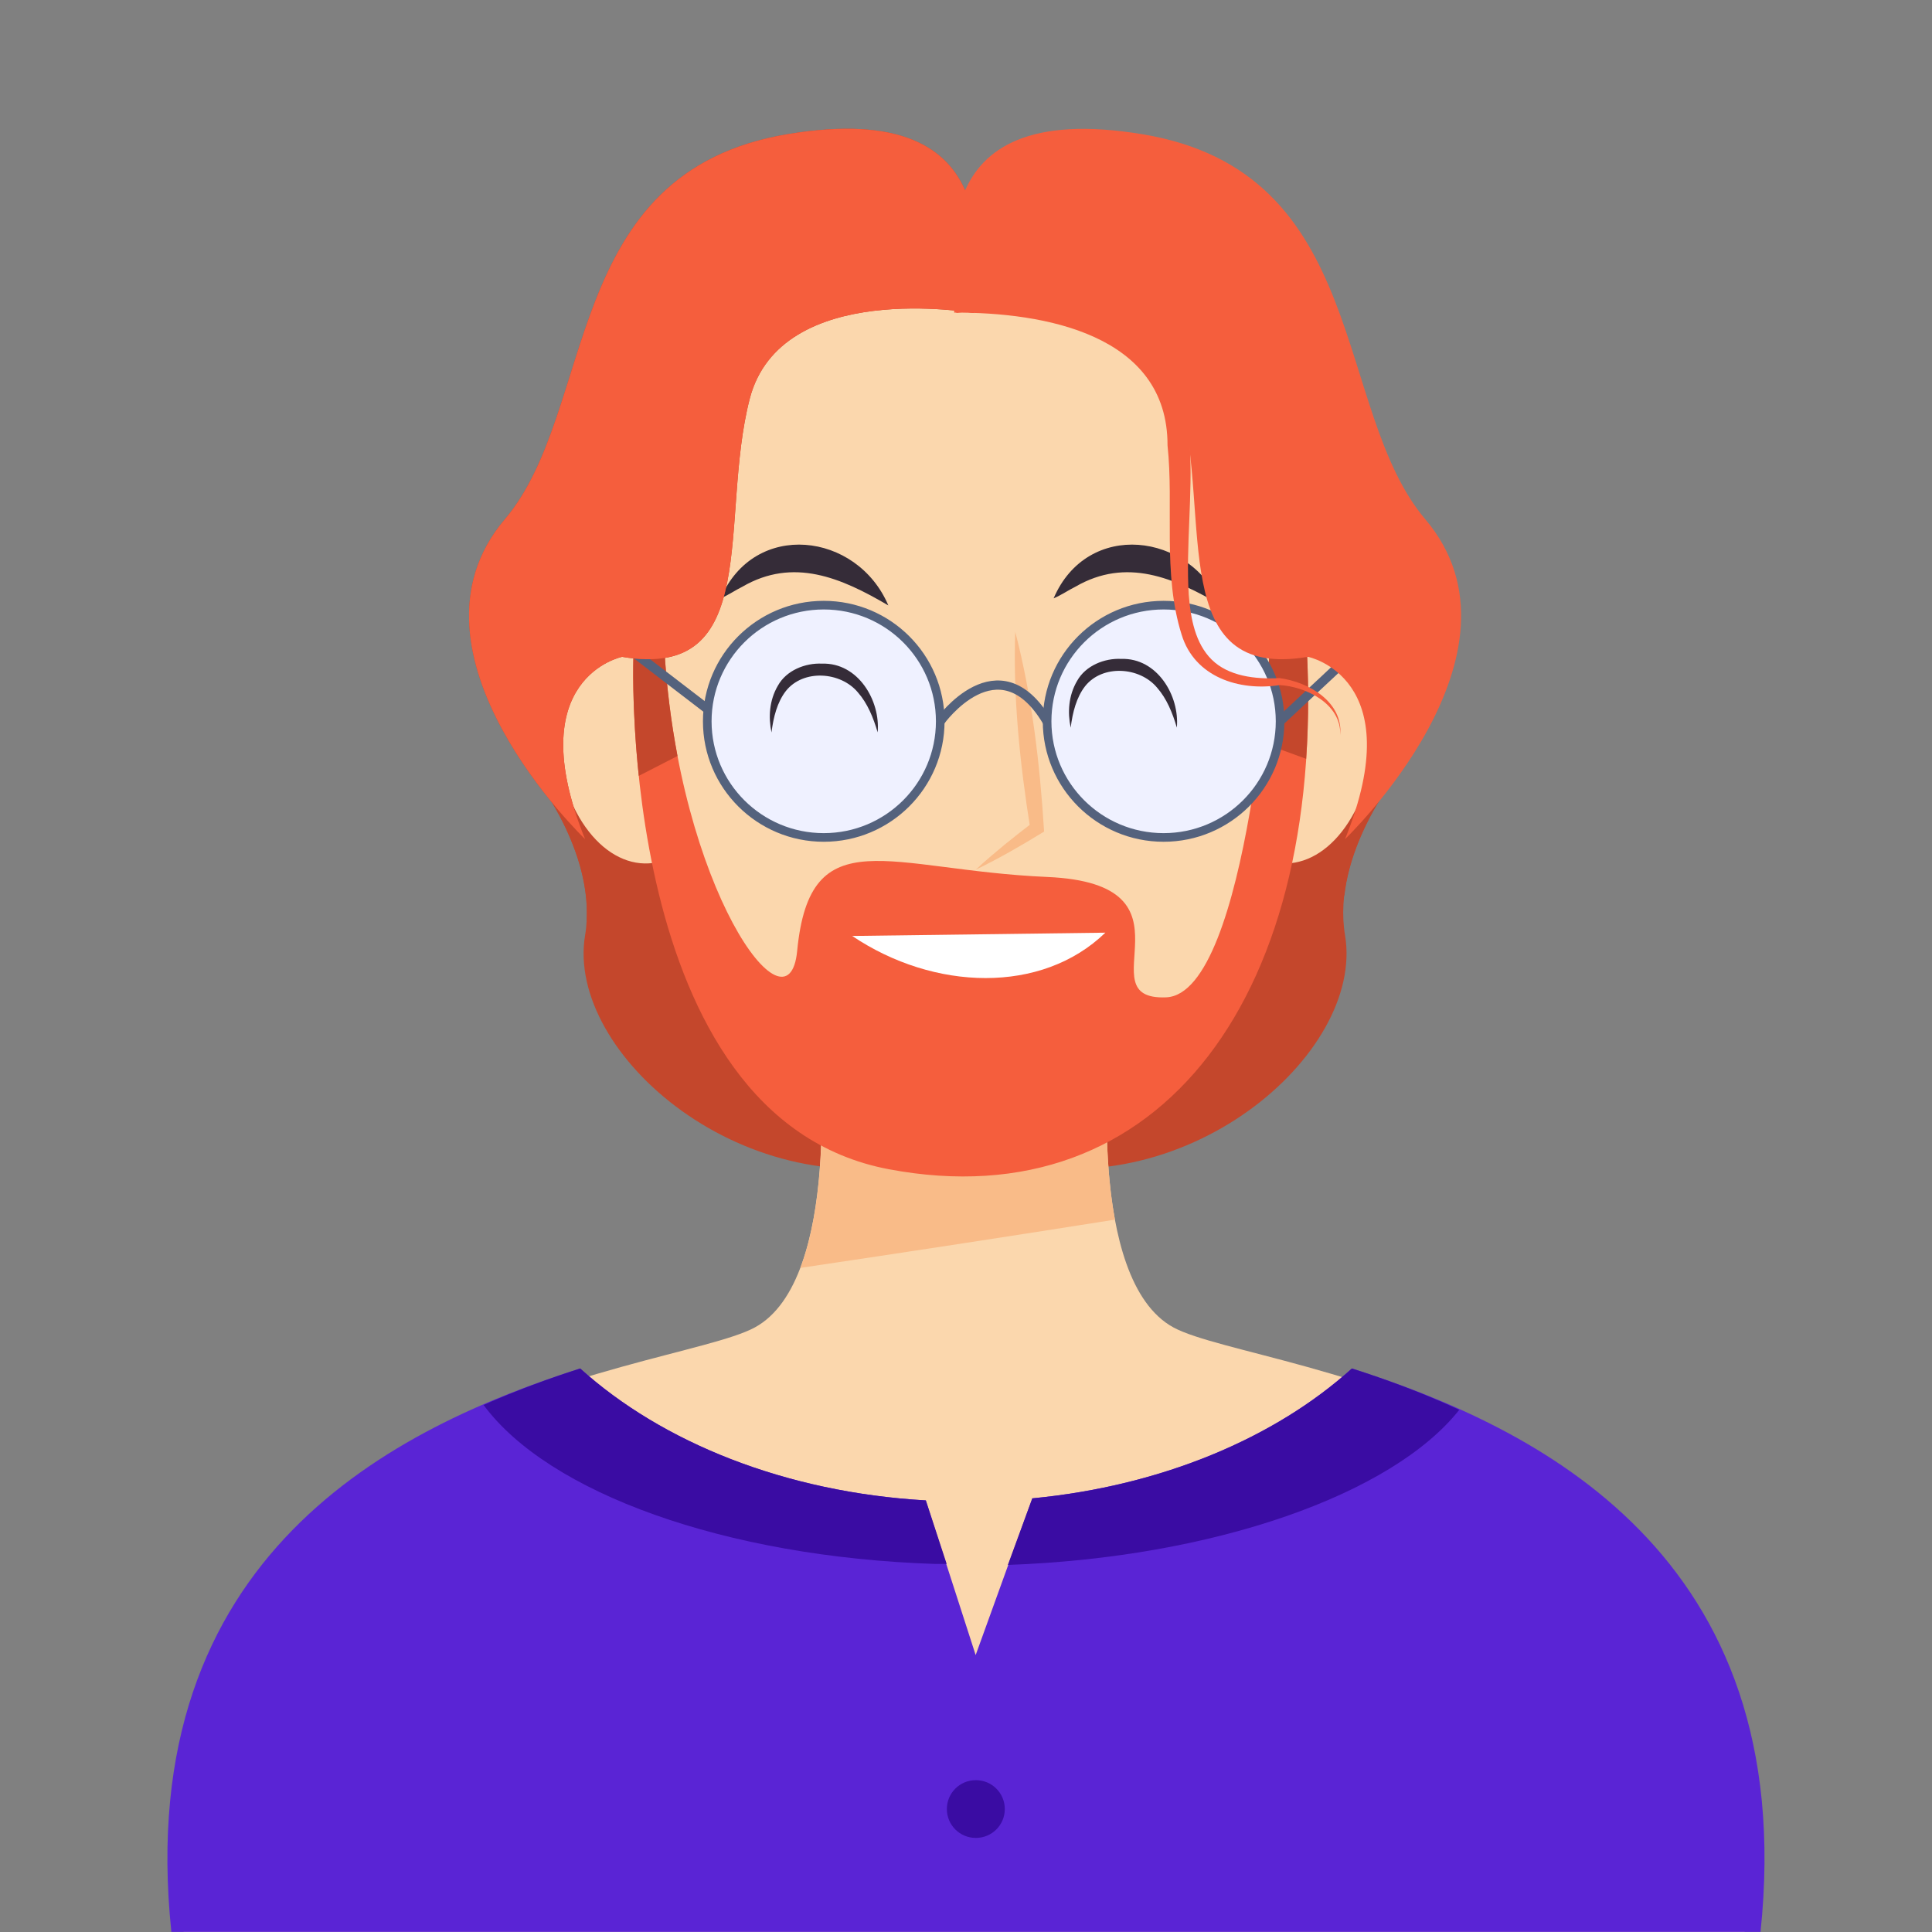
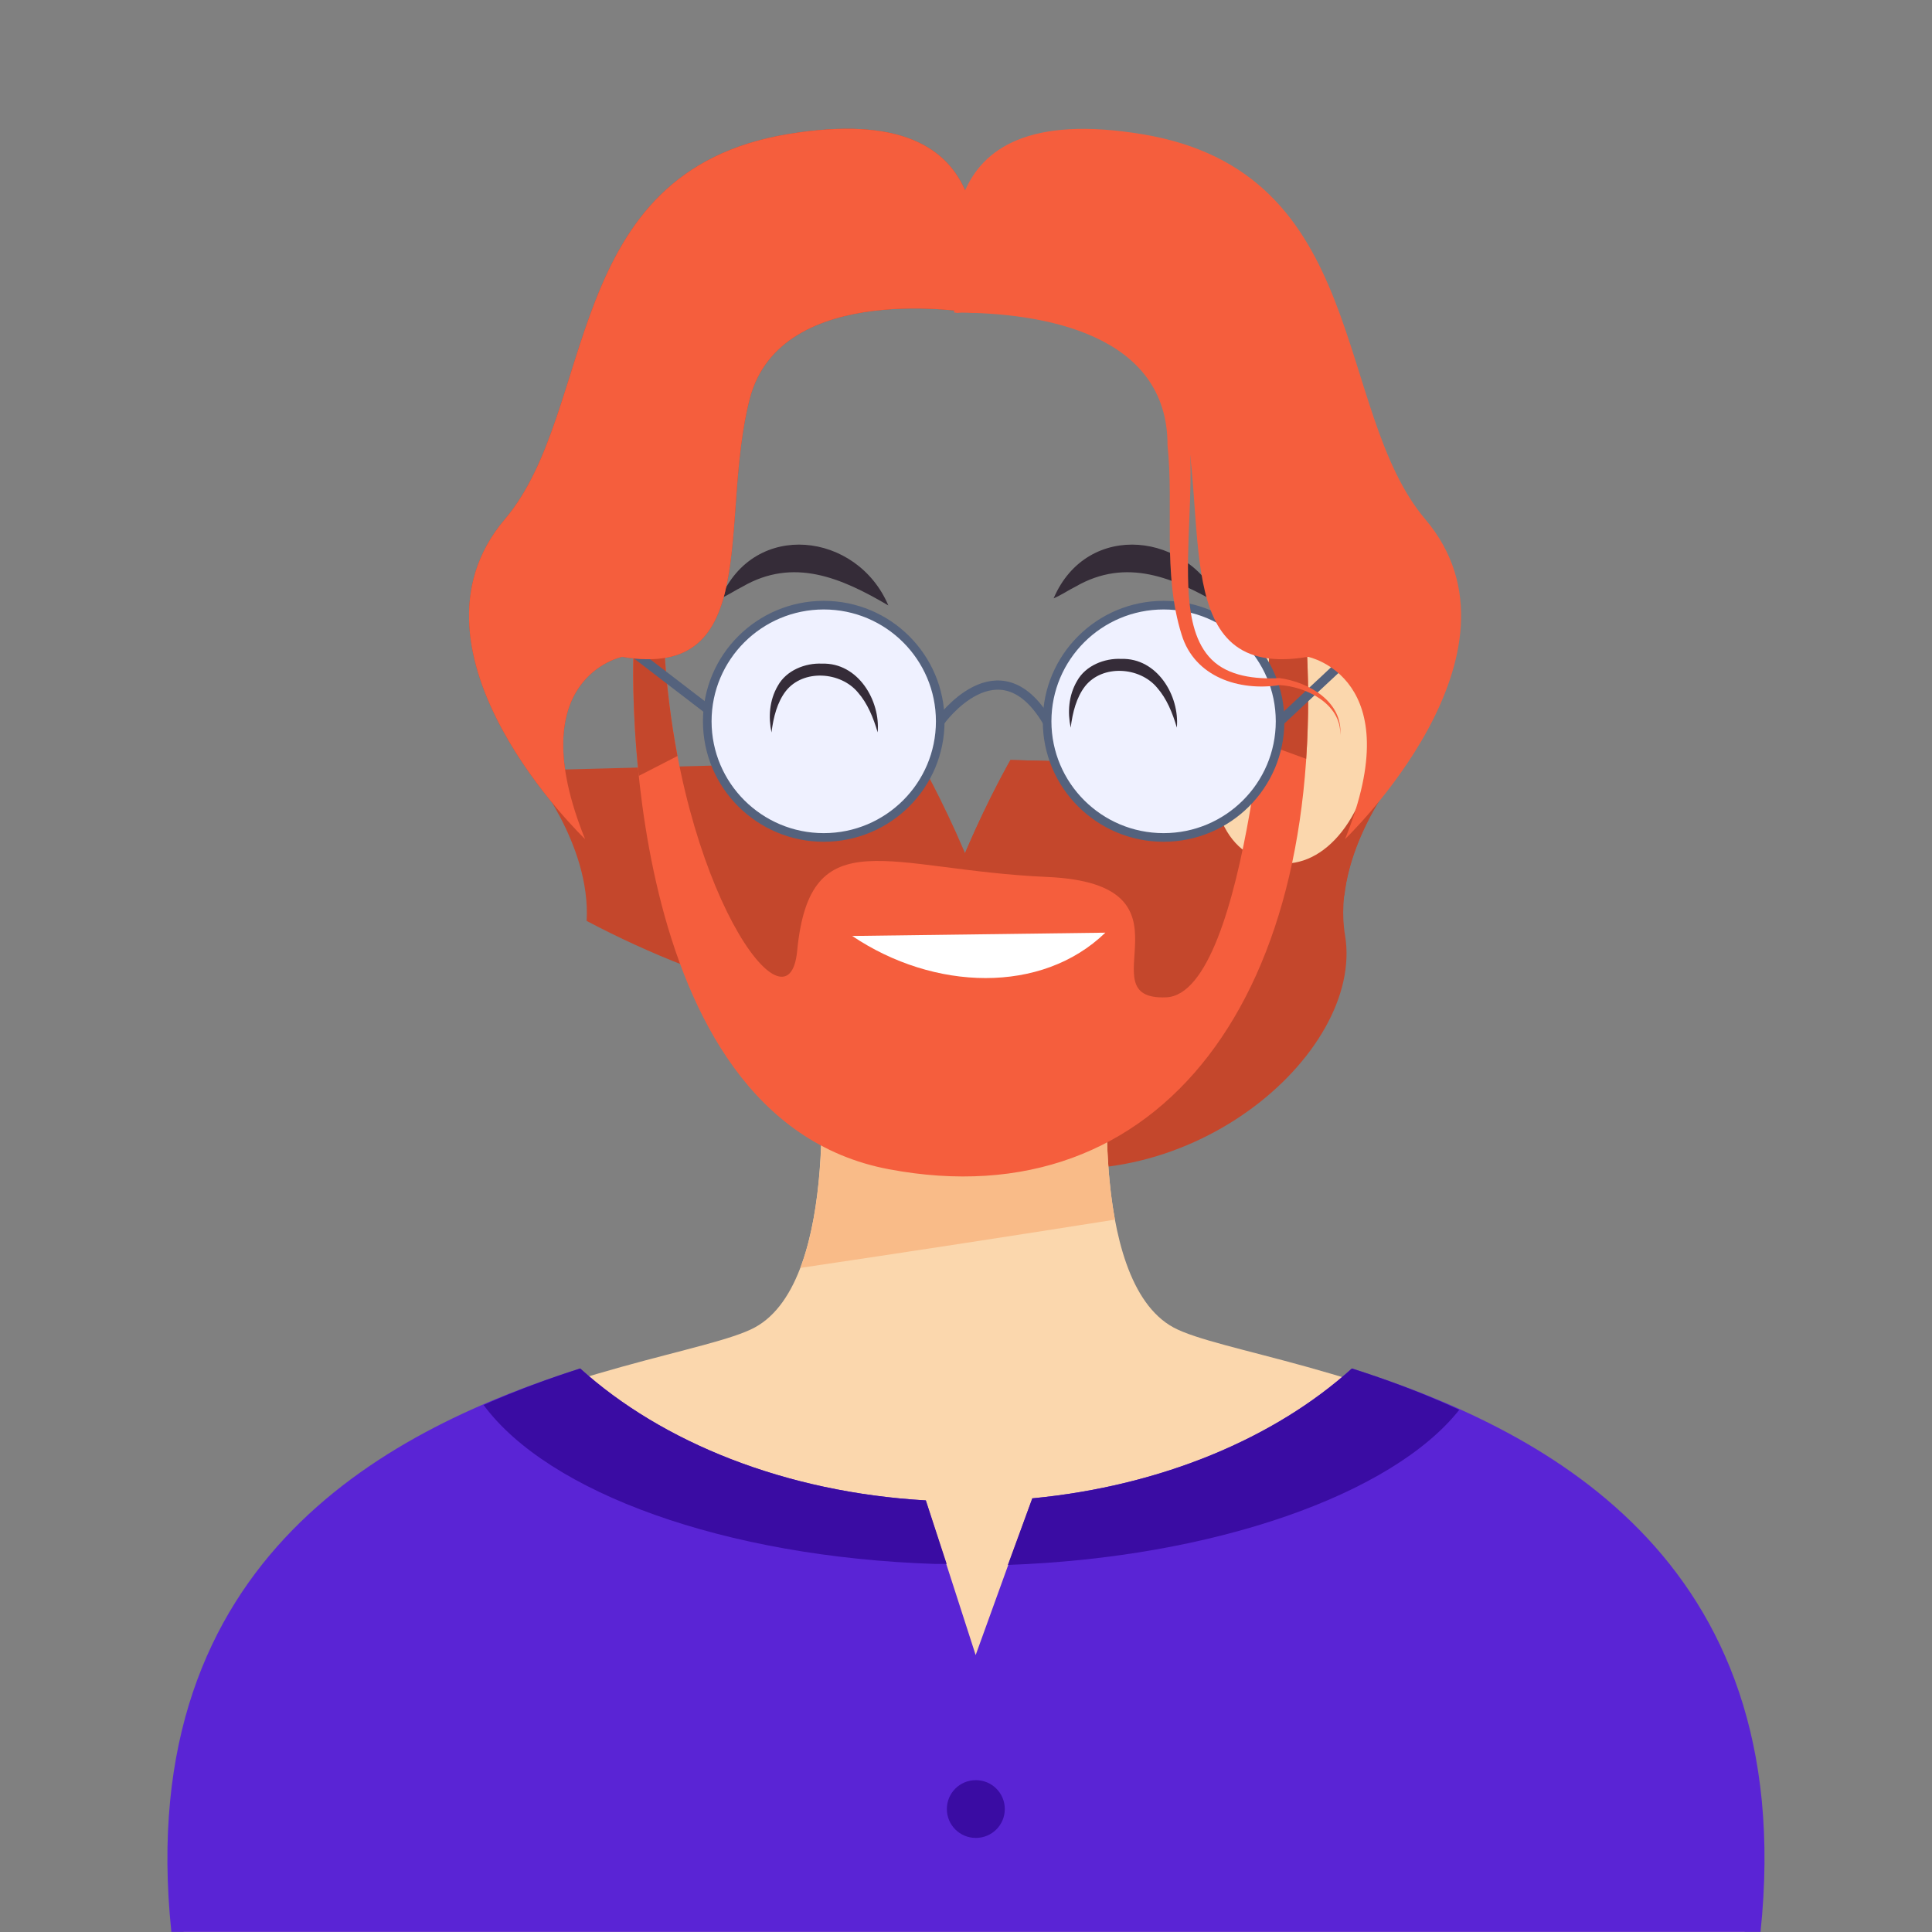
<svg xmlns="http://www.w3.org/2000/svg" width="300" height="300" viewBox="0 0 300 300" fill="none">
  <rect x="0" y="0" width="300" height="300" fill="#808080" stroke="none" />
  <g clip-path="url(#clip0_16_1384)">
    <path d="M217.422 119.612C217.422 119.612 206.707 132.426 208.859 145.24C211.944 163.676 183.687 187.958 154.771 179.95C125.855 171.941 156.908 118.01 156.908 118.01L217.422 119.612Z" fill="#C4472C" />
-     <path d="M82.289 119.612C82.289 119.612 93.004 132.426 90.851 145.24C87.767 163.676 116.024 187.958 144.94 179.95C173.855 171.941 142.803 118.01 142.803 118.01L82.289 119.612Z" fill="#C4472C" />
    <path d="M155.783 159.944C169.1 160.12 182.369 157.766 194.337 151.647C200.667 148.411 205.004 143.975 208.763 138.977C209.968 128.566 217.422 119.612 217.422 119.612L156.908 118.01C156.908 118.01 143.735 140.883 142.546 159.047C146.98 159.56 151.398 159.88 155.783 159.944Z" fill="#C4472C" />
    <path d="M91.092 142.997C110.835 153.457 133.871 159.64 155.783 159.944C156.265 159.944 156.731 159.944 157.213 159.944C156.394 141.652 142.803 118.026 142.803 118.026L82.289 119.628C82.289 119.628 91.783 131 91.092 143.014V142.997Z" fill="#C4472C" />
    <path d="M182.209 206.122C168.586 198.706 172.297 162.891 172.297 162.891L151.896 164.205V162.891L149.711 163.548L147.526 162.891V164.205L127.124 162.891C127.124 162.891 130.835 198.706 117.213 206.122C103.59 213.538 19.863 217.238 28.522 299.984H270.9C279.574 217.238 195.847 213.522 182.209 206.122Z" fill="#FBD7AD" />
    <path d="M124.265 196.88C140.57 194.461 156.859 191.963 173.133 189.384C170.835 177.034 172.313 162.891 172.313 162.891L151.912 164.205V162.891L149.727 163.548L147.542 162.891V164.205L127.141 162.891C127.141 162.891 129.293 183.698 124.281 196.88H124.265Z" fill="#F9BB88" />
    <path d="M209.92 212.497C198 223.277 180.394 230.741 160.297 232.663L151.5 257L143.751 232.983C121.984 231.734 102.803 223.997 90.08 212.497C61.791 221.547 20.458 241.136 26.61 299.984H273.374C279.542 241.136 238.209 221.531 209.92 212.497Z" fill="#5A24D5" />
    <path d="M147 242.85L143.767 232.983C122 231.734 102.819 223.997 90.096 212.497C85.293 214.035 80.201 215.893 75.092 218.167C85.132 231.766 112.442 241.777 145.245 242.85H147Z" fill="#3A0CA3" />
    <path d="M226.594 218.92C220.924 216.277 215.253 214.195 209.92 212.497C198 223.277 180.394 230.741 160.297 232.663L156.5 243C188.5 241.863 216.185 232.07 226.594 218.92Z" fill="#3A0CA3" />
    <path d="M147.028 280.907C147.028 283.39 149.036 285.392 151.526 285.392C154.016 285.392 156.024 283.39 156.024 280.907C156.024 278.425 154.016 276.422 151.526 276.422C149.036 276.422 147.028 278.425 147.028 280.907Z" fill="#3A0CA3" />
-     <path d="M109.823 110.466C105.807 98.053 96.297 100.92 95.414 101.224C94.482 101.336 84.651 102.794 86.353 115.72C88.056 128.742 95.638 135.79 102.739 133.723C110.048 132.57 113.871 122.96 109.823 110.466Z" fill="#FBD7AD" />
    <path d="M189.984 110.466C194 98.053 203.51 100.92 204.394 101.224C205.325 101.336 215.157 102.794 213.454 115.72C211.751 128.742 204.169 135.79 197.068 133.723C189.759 132.57 185.936 122.96 189.984 110.466Z" fill="#FBD7AD" />
-     <path d="M100.072 91.646C105.052 37.203 146.562 40.246 150.466 40.662C154.386 40.246 195.896 37.203 200.859 91.646C205.871 146.409 181.406 182.176 150.466 180.222C119.526 182.192 95.06 146.425 100.072 91.646Z" fill="#FBD7AD" />
    <path d="M98.353 101.993C98.353 101.993 95.671 173.543 137.984 181.551C180.281 189.56 206.53 154.322 202.771 98.261L197.422 97.732C197.422 97.732 193.936 154.322 181.084 154.866C168.233 155.395 187.237 137.247 162.61 136.174C137.984 135.101 125.791 126.916 123.783 147.659C122.45 161.546 105.309 137.776 103.173 100.936C101.036 64.096 98.353 102.009 98.353 102.009V101.993Z" fill="#F55E3D" />
    <path d="M105.197 117.37C104.233 112.276 103.51 106.766 103.172 100.936C101.036 64.096 98.353 102.009 98.353 102.009C98.353 102.009 98.064 109.777 99.189 120.477C101.197 119.452 103.205 118.427 105.213 117.386L105.197 117.37Z" fill="#C4472C" />
    <path d="M202.819 117.834C203.237 111.636 203.237 105.1 202.771 98.245L197.422 97.716C197.422 97.716 196.94 105.469 195.687 115.255C198.064 116.104 200.442 116.953 202.819 117.834Z" fill="#C4472C" />
-     <path d="M157.631 98.037C160.281 108.24 161.47 118.651 162.128 129.126C158.675 131.241 155.189 133.275 151.526 135.037C152.94 133.707 154.418 132.474 155.896 131.241C157.39 130.023 158.9 128.838 160.426 127.669L159.976 128.662C158.369 118.523 157.293 108.32 157.647 98.021L157.631 98.037Z" fill="#F9BB88" />
    <path d="M96.924 100.183L110.9 110.899L146 112.004C146 112.004 155.044 99.35 162.578 112.004H198.755L209.631 101.849" stroke="#54627D" stroke-width="1.43" stroke-miterlimit="10" />
    <path d="M127.912 130.039C137.902 130.039 146 121.965 146 112.004C146 102.043 137.902 93.968 127.912 93.968C117.922 93.968 109.823 102.043 109.823 112.004C109.823 121.965 117.922 130.039 127.912 130.039Z" fill="#EFF1FF" stroke="#54627D" stroke-width="1.34" stroke-miterlimit="10" />
    <path d="M180.683 130.039C190.673 130.039 198.771 121.965 198.771 112.004C198.771 102.043 190.673 93.968 180.683 93.968C170.693 93.968 162.594 102.043 162.594 112.004C162.594 121.965 170.693 130.039 180.683 130.039Z" fill="#EFF1FF" stroke="#54627D" stroke-width="1.34" stroke-miterlimit="10" />
    <path d="M189.631 94C182.305 89.692 174.9 86.52 166.996 91.101C165.888 91.646 164.875 92.367 163.606 92.911C168.827 80.706 184.795 82.596 189.647 94H189.631Z" fill="#352C38" />
    <path d="M137.92 94C130.594 89.692 123.189 86.52 115.285 91.101C114.177 91.646 113.165 92.367 111.896 92.911C117.116 80.706 133.084 82.596 137.936 94H137.92Z" fill="#352C38" />
    <path d="M136.281 113.718C135.606 111.411 134.691 109.201 133.229 107.535C130.53 104.268 124.731 103.883 122.032 107.295C120.699 109.009 120.088 111.347 119.799 113.734C119.301 111.379 119.446 108.752 120.795 106.462C122.112 104.091 125.036 102.922 127.655 103.05C133.229 102.874 136.731 108.768 136.281 113.734V113.718Z" fill="#352C38" />
    <path d="M182.739 112.981C182.064 110.674 181.149 108.464 179.687 106.798C176.988 103.531 171.189 103.146 168.49 106.558C167.157 108.272 166.546 110.61 166.257 112.997C165.759 110.642 165.904 108.016 167.253 105.725C168.57 103.354 171.494 102.185 174.112 102.313C179.687 102.137 183.189 108.032 182.739 112.997V112.981Z" fill="#352C38" />
    <path d="M171.639 144.824C161.759 154.402 145.02 153.873 132.329 145.336Z" fill="white" />
    <path d="M151.221 48.607C151.221 48.607 121.229 43.273 116.41 61.95C111.59 80.642 118.546 105.725 96.602 101.993C96.602 101.993 80.683 105.196 90.851 130.296C90.851 130.296 60.715 101.464 78.385 80.642C92.811 63.647 86.964 26.711 122.305 20.833C157.647 14.954 151.221 41.656 151.221 48.591V48.607Z" fill="#C4472C" />
    <path d="M151.221 48.607C151.221 48.607 121.229 43.273 116.41 61.95C111.59 80.642 118.546 105.725 96.602 101.993C96.602 101.993 80.683 105.196 90.851 130.296C90.851 130.296 60.715 101.464 78.385 80.642C92.811 63.647 86.964 26.711 122.305 20.833C157.647 14.954 151.221 41.656 151.221 48.591V48.607Z" fill="#F55E3D" />
    <path d="M148.49 48.607C148.49 48.607 178.482 43.273 183.301 61.95C188.12 80.642 181.165 105.725 203.108 101.993C203.108 101.993 219.028 105.197 208.859 130.296C208.859 130.296 238.996 101.464 221.325 80.642C206.916 63.647 212.763 26.711 177.422 20.849C142.08 14.971 148.506 41.672 148.506 48.607H148.49Z" fill="#F55E3D" />
    <path d="M147.992 44.186C164.056 43.946 185.229 49.184 184.747 68.917C185.229 76.91 184.12 84.742 184.586 92.335C184.876 96.067 185.614 99.927 188.169 102.442C190.755 104.988 194.884 105.501 198.691 105.293C203.253 105.917 208.554 108.977 208.12 114.182C208.297 109.169 202.594 106.574 198.691 106.382C192.426 107.359 185.486 105.132 183.478 98.533C180.49 89.019 182.305 78.608 181.293 69.157C181.341 51.875 162.016 48.479 148.169 48.543L148.008 44.186H147.992Z" fill="#F55E3D" />
  </g>
  <defs>
    <clipPath id="clip0_16_1384">
      <rect width="248" height="280" fill="white" transform="translate(26 20)" />
    </clipPath>
  </defs>
</svg>